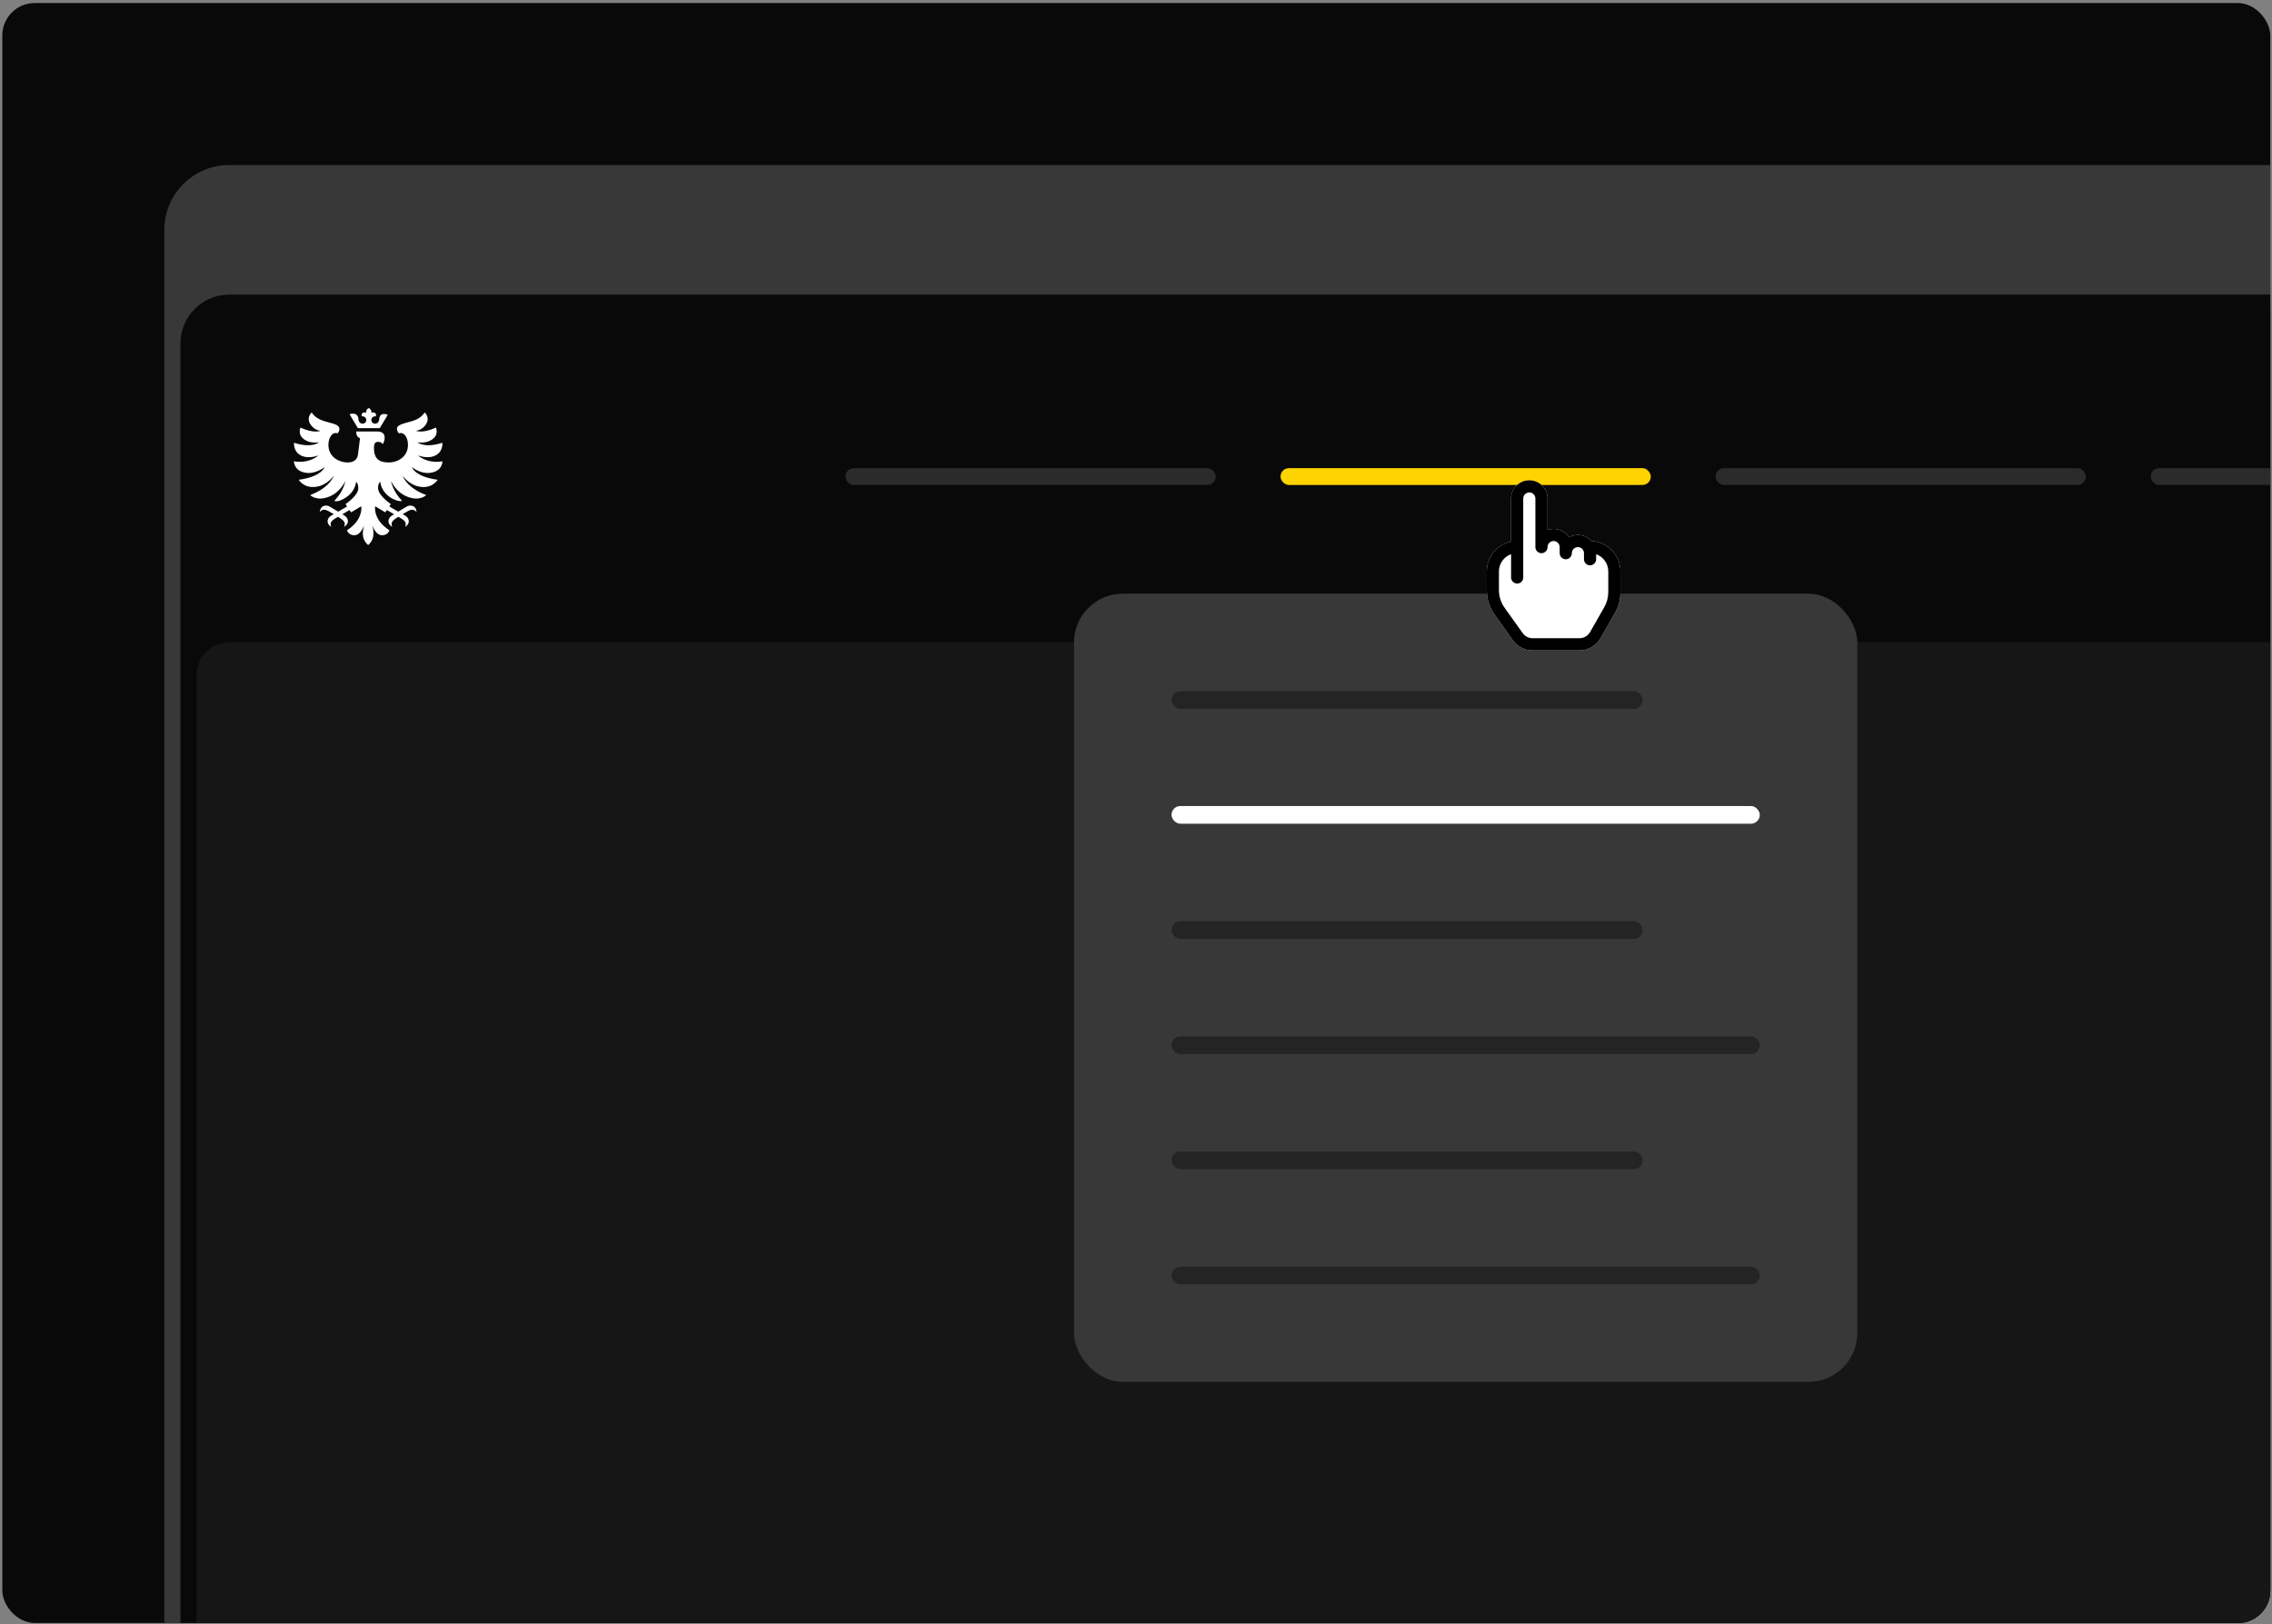
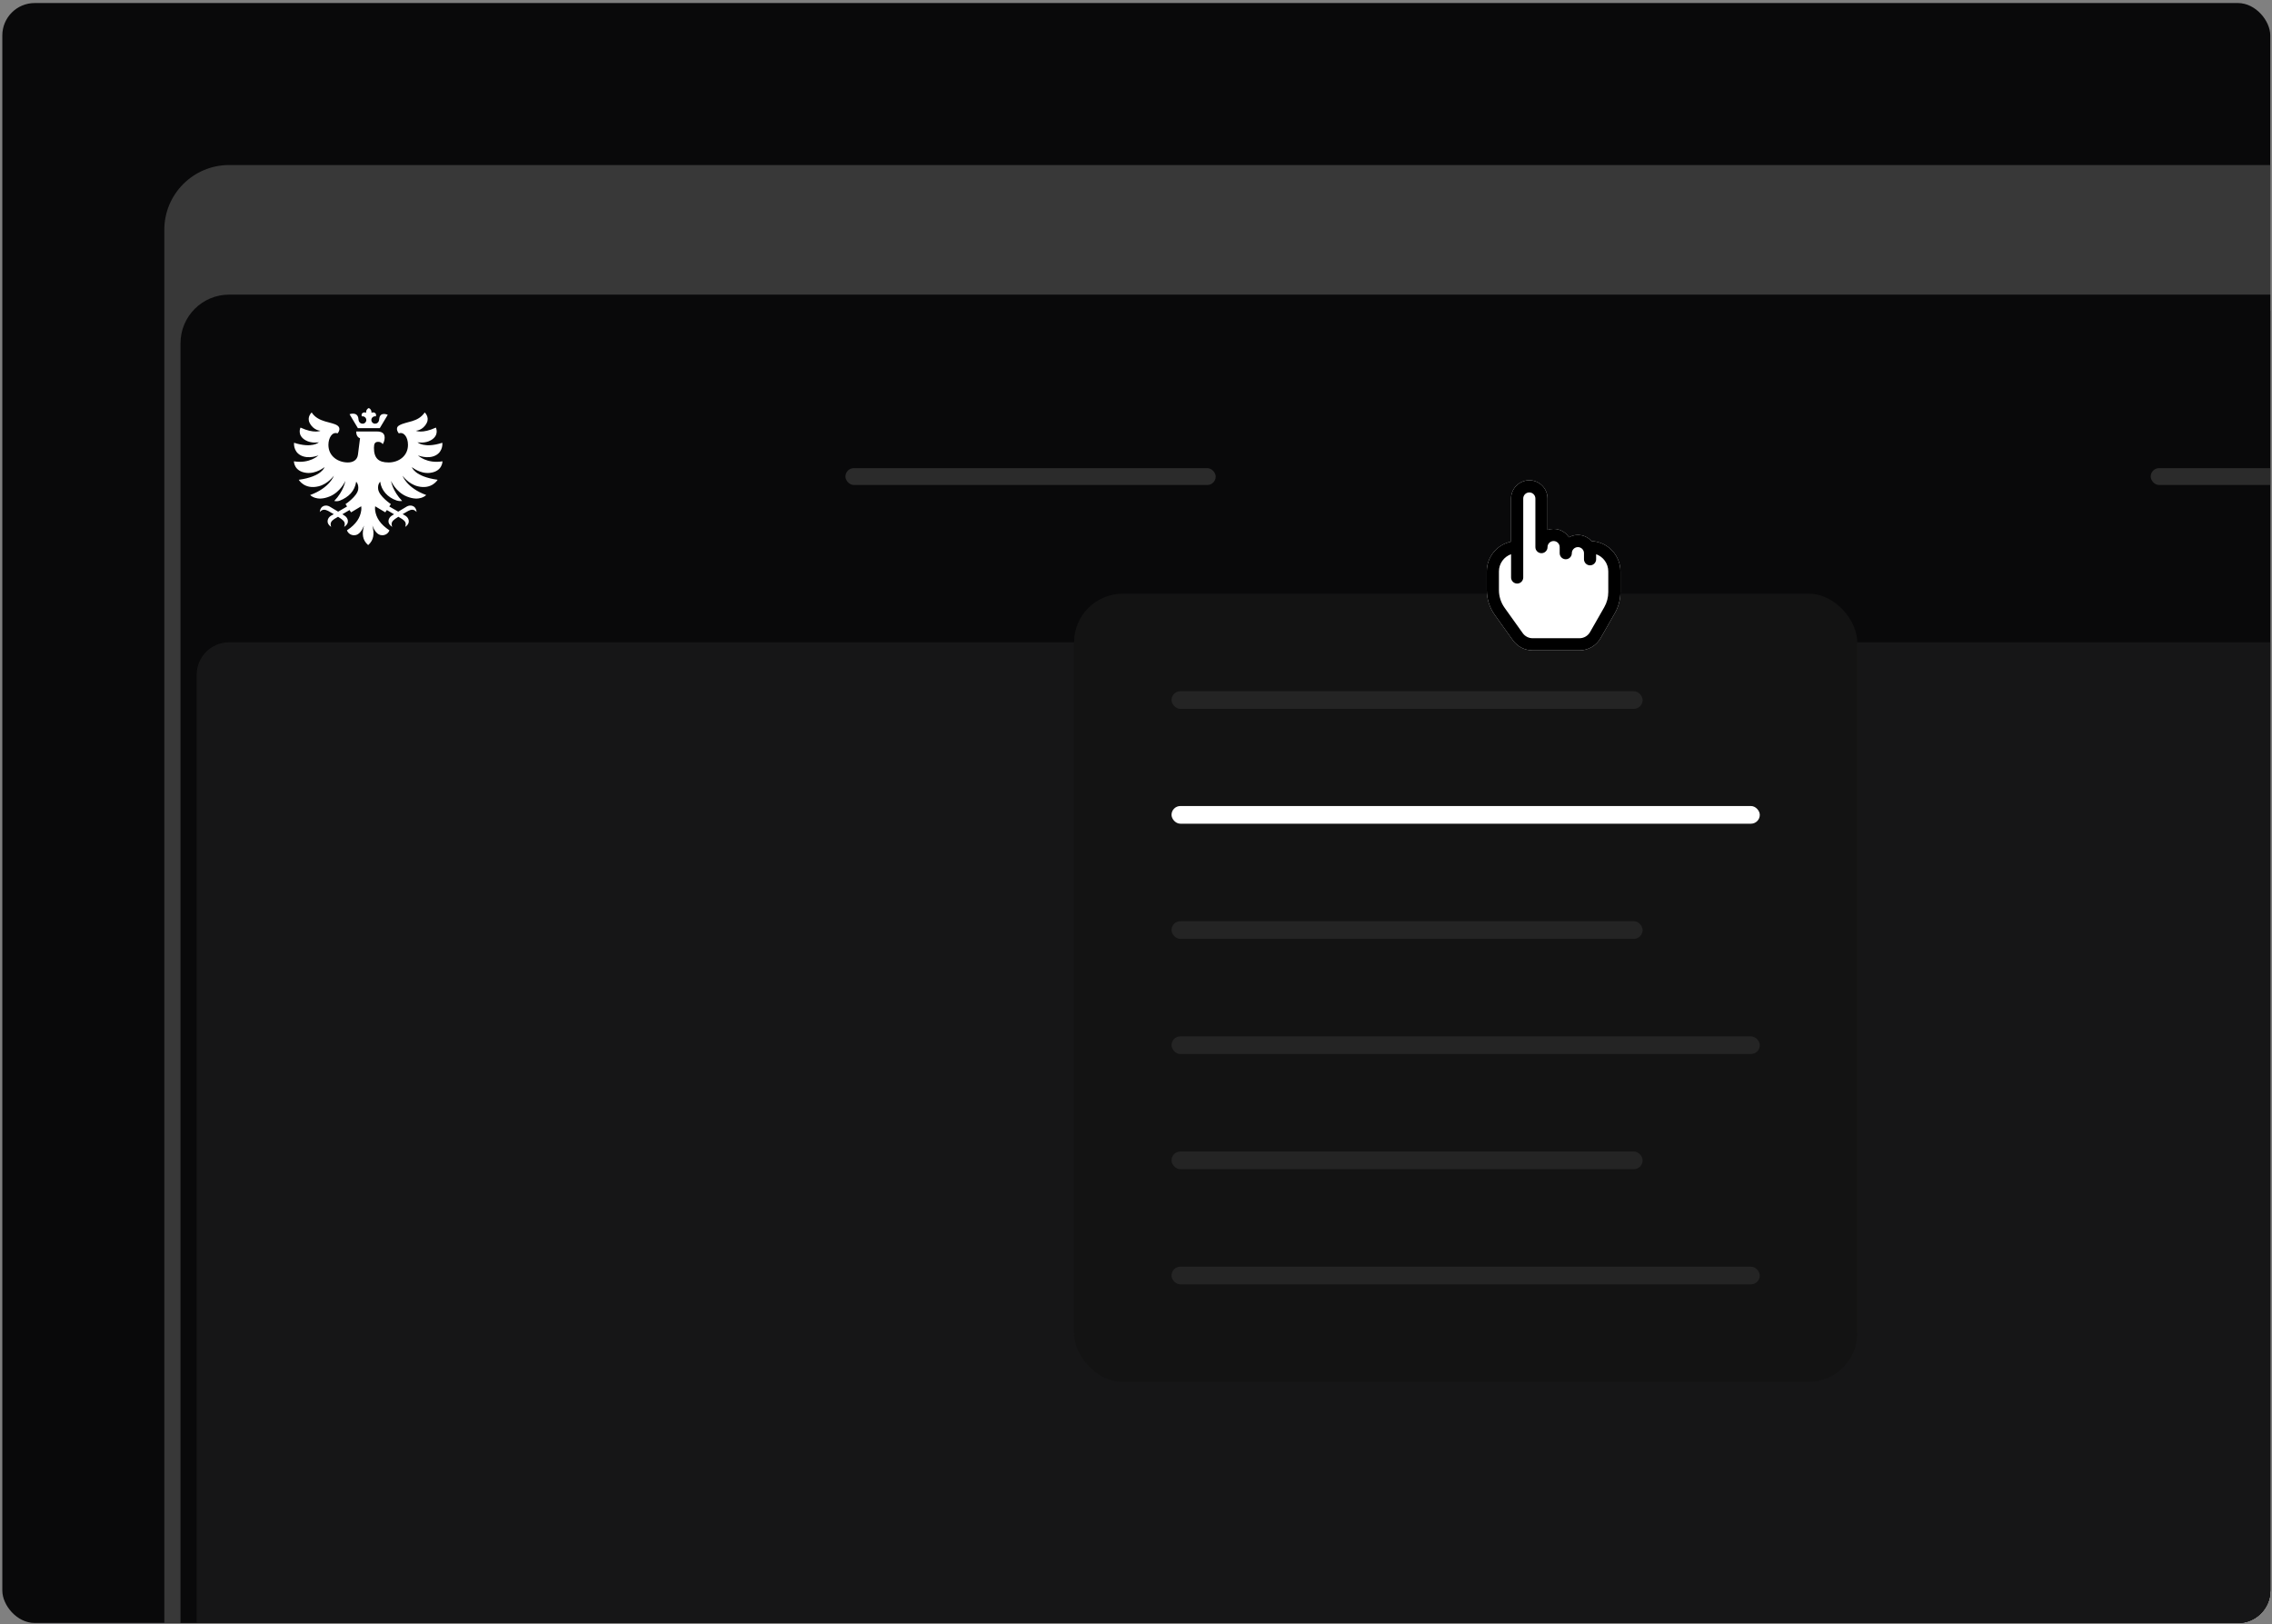
<svg xmlns="http://www.w3.org/2000/svg" width="561" height="401" viewBox="0 0 561 401" fill="none">
  <rect x="0" y="0" width="561" height="401" fill="#808080" stroke="none" />
  <g clip-path="url(#clip0_4895_855)">
    <rect x="0.573" y="0.75" width="560" height="400" rx="8" fill="#09090A" />
    <path d="M40.573 56.75C40.573 47.913 47.736 40.75 56.573 40.75H647.31C660.548 40.75 671.28 51.482 671.28 64.72V511.01C671.28 524.249 660.548 534.98 647.31 534.98H64.543C51.304 534.98 40.573 524.249 40.573 511.01V56.75Z" fill="#383838" />
-     <path d="M44.573 84.75C44.573 78.123 49.945 72.75 56.573 72.75H644.448C653.904 72.75 661.569 80.415 661.569 89.871V501.777C661.569 511.233 653.904 518.899 644.448 518.899H61.694C52.238 518.899 44.573 511.233 44.573 501.777V84.75Z" fill="#09090A" />
+     <path d="M44.573 84.75C44.573 78.123 49.945 72.75 56.573 72.75H644.448V501.777C661.569 511.233 653.904 518.899 644.448 518.899H61.694C52.238 518.899 44.573 511.233 44.573 501.777V84.75Z" fill="#09090A" />
    <path d="M48.573 84.75C48.573 80.332 52.154 76.75 56.573 76.75H638.161C645.726 76.75 651.858 82.882 651.858 90.447V495.505C651.858 503.069 645.726 509.202 638.161 509.202H62.27C54.705 509.202 48.573 503.069 48.573 495.505V84.75Z" fill="#09090A" />
    <path d="M48.573 166.6C48.573 162.181 52.154 158.6 56.573 158.6H643.858C648.276 158.6 651.858 162.181 651.858 166.6V577.354C651.858 584.919 645.726 591.051 638.161 591.051H62.27C54.705 591.051 48.573 584.919 48.573 577.354V166.6Z" fill="#242424" fill-opacity="0.5" />
    <rect x="531.047" y="115.595" width="91.431" height="4.161" rx="2.08" fill="#2B2B2B" />
-     <rect x="423.615" y="115.595" width="91.431" height="4.161" rx="2.08" fill="#2B2B2B" />
-     <rect x="316.184" y="115.595" width="91.431" height="4.161" rx="2.08" fill="#FFD300" />
    <rect x="208.752" y="115.595" width="91.431" height="4.161" rx="2.08" fill="#2B2B2B" />
    <path d="M93.772 105.723L95.746 102.425C95.746 102.425 93.774 101.51 93.63 103.516C93.572 104.314 93.069 104.621 92.603 104.621C92.359 104.616 92.127 104.516 91.957 104.344C91.787 104.172 91.693 103.942 91.694 103.702C91.696 103.462 91.793 103.232 91.965 103.062C92.137 102.892 92.37 102.796 92.614 102.793C92.679 102.793 92.743 102.799 92.806 102.813C93.086 101.932 92.225 101.661 91.727 101.932C91.757 101.692 91.71 101.45 91.592 101.237C91.474 101.025 91.292 100.855 91.071 100.75C90.838 100.841 90.645 101.009 90.526 101.225C90.406 101.441 90.367 101.692 90.415 101.933C89.917 101.663 89.057 101.933 89.335 102.814C89.398 102.8 89.463 102.794 89.528 102.794C89.772 102.797 90.005 102.893 90.177 103.063C90.349 103.233 90.446 103.463 90.447 103.703C90.449 103.943 90.354 104.174 90.184 104.346C90.014 104.518 89.783 104.617 89.539 104.622C89.073 104.622 88.57 104.313 88.512 103.517C88.367 101.511 86.309 102.281 86.309 102.281L88.37 105.723H93.772ZM106.188 116.758C109.289 116.387 109.256 113.908 109.256 113.908C105.364 114.564 103.189 112.443 103.189 112.443C103.189 112.443 105.627 113.459 107.573 112.44C109.484 111.439 109.221 109.33 109.221 109.33C104.716 110.781 103.089 109.209 103.089 109.209C103.089 109.209 104.911 109.583 106.444 108.677C108.555 107.43 107.625 105.582 107.625 105.582C104.225 107.154 102.682 106.359 102.682 106.359C102.682 106.359 104.4 106.324 105.364 104.441C106.117 102.971 104.87 101.844 104.87 101.844C103.161 104.339 100.438 103.978 98.59 105.027C97.362 105.724 98.48 107.007 98.48 107.007C99.673 106.563 100.737 107.881 100.737 109.844C100.737 112.64 98.411 114.192 95.946 114.192C93.44 114.192 92.335 113.119 92.335 110.578C92.335 109.517 92.597 109.102 93.391 109.102C93.61 109.094 93.828 109.143 94.023 109.244C94.218 109.344 94.382 109.493 94.501 109.675C94.809 109.192 94.974 108.634 94.978 108.063C94.978 106.845 94.095 106.547 93.076 106.547H87.948C87.948 107.217 88.171 107.983 88.899 108.213C88.899 108.213 88.659 110.147 88.382 112.277C88.202 113.653 87.102 114.192 85.89 114.192C83.575 114.192 81.091 112.745 81.091 109.844C81.091 108.173 82.005 106.527 83.348 107.007C83.768 106.54 84.131 105.649 83.334 105.087C81.939 104.104 78.602 104.371 76.957 101.844C76.957 101.844 75.71 102.97 76.463 104.441C77.428 106.324 79.146 106.359 79.146 106.359C79.146 106.359 77.603 107.153 74.203 105.581C74.203 105.581 73.274 107.429 75.385 108.676C76.918 109.582 78.739 109.208 78.739 109.208C78.739 109.208 77.113 110.78 72.608 109.329C72.608 109.329 72.344 111.437 74.256 112.439C76.202 113.457 78.639 112.442 78.639 112.442C78.639 112.442 76.465 114.563 72.573 113.907C72.573 113.907 72.54 116.386 75.641 116.757C78.095 117.051 80.129 115.342 80.129 115.342C80.129 115.342 79.502 117.685 73.765 118.467C73.765 118.467 75.203 120.955 78.691 120.074C81.02 119.486 82.429 117.468 82.429 117.468C82.429 117.468 81.478 120.437 76.587 122.233C76.587 122.233 78.112 123.926 81.373 122.596C84.125 121.473 85.27 118.75 85.27 118.75C85.27 118.75 84.914 121.231 82.53 123.701C82.981 123.801 83.451 123.776 83.888 123.629C86.154 122.715 87.581 121.248 87.95 118.946C87.95 118.946 88.61 119.575 88.446 120.824C88.22 122.545 85.309 124.478 85.309 124.478L85.705 125.062C84.99 125.476 83.904 126.106 83.495 126.338C82.648 125.823 81.593 125.198 81.379 125.072C80.626 124.628 79.149 124.663 78.958 126.428C79.657 125.663 80.263 125.78 81.036 126.162C81.167 126.226 81.82 126.601 82.41 126.956C82.023 127.176 81.753 127.33 81.708 127.357C80.955 127.801 80.287 129.099 81.775 130.1C81.422 129.13 81.813 128.661 82.52 128.17C82.586 128.125 82.964 127.9 83.469 127.602C83.776 127.793 84.212 128.092 84.29 128.149C84.982 128.661 85.359 129.14 84.977 130.1C86.494 129.143 85.865 127.826 85.126 127.36C85.091 127.338 84.749 127.103 84.538 126.975C84.822 126.81 85.7 126.295 86.3 125.941L86.685 126.507L89.191 125.01C89.235 125.323 89.24 125.641 89.208 125.955C88.981 127.78 87.959 129.442 85.669 130.95C85.802 131.322 86.055 131.642 86.389 131.861C86.724 132.079 87.122 132.183 87.523 132.158C88.681 132.158 89.448 130.88 89.886 129.773C89.373 131.749 89.41 133.287 90.905 134.6C92.348 133.316 92.454 131.748 91.942 129.773C92.379 130.88 93.146 132.158 94.304 132.158C94.705 132.183 95.103 132.079 95.438 131.861C95.773 131.642 96.026 131.322 96.158 130.95C93.868 129.442 92.846 127.78 92.619 125.955C92.587 125.641 92.592 125.324 92.636 125.011L95.136 126.507L95.522 125.939C96.123 126.292 97.003 126.808 97.288 126.975C97.078 127.103 96.736 127.338 96.701 127.36C95.961 127.826 95.332 129.143 96.849 130.1C96.468 129.141 96.844 128.661 97.537 128.149C97.615 128.092 98.05 127.793 98.358 127.602C98.863 127.9 99.241 128.125 99.306 128.17C100.014 128.661 100.405 129.13 100.052 130.1C101.54 129.099 100.872 127.801 100.118 127.357C100.074 127.33 99.803 127.176 99.417 126.956C100.006 126.601 100.66 126.226 100.79 126.162C101.564 125.78 102.169 125.663 102.869 126.428C102.678 124.663 101.201 124.628 100.447 125.072C100.232 125.199 99.179 125.824 98.331 126.338C97.923 126.106 96.833 125.473 96.118 125.059L96.513 124.479C96.513 124.479 93.635 122.541 93.38 120.824C93.191 119.545 93.877 118.946 93.877 118.946C94.145 121.038 95.665 122.821 97.963 123.592C98.395 123.72 98.849 123.758 99.297 123.702C96.912 121.232 96.557 118.75 96.557 118.75C96.557 118.75 97.701 121.475 100.454 122.596C103.714 123.926 105.239 122.233 105.239 122.233C100.351 120.437 99.4 117.468 99.4 117.468C99.4 117.468 100.808 119.486 103.138 120.074C106.626 120.955 108.064 118.467 108.064 118.467C102.327 117.685 101.7 115.342 101.7 115.342C101.7 115.342 103.734 117.052 106.188 116.758Z" fill="white" />
    <rect x="265.2" y="146.6" width="193.398" height="194.61" rx="12.036" fill="#131313" />
-     <rect x="265.2" y="146.6" width="193.398" height="194.61" rx="12.036" fill="#383838" />
    <rect x="289.271" y="199.025" width="145.256" height="4.366" rx="2.183" fill="white" />
    <rect x="289.271" y="170.671" width="116.326" height="4.366" rx="2.183" fill="#242424" />
    <rect x="289.271" y="227.462" width="116.326" height="4.366" rx="2.183" fill="#242424" />
    <rect x="289.271" y="255.898" width="145.256" height="4.366" rx="2.183" fill="#242424" />
    <rect x="289.271" y="284.336" width="116.326" height="4.366" rx="2.183" fill="#242424" />
    <rect x="289.271" y="312.772" width="145.256" height="4.366" rx="2.183" fill="#242424" />
    <path fill-rule="evenodd" clip-rule="evenodd" d="M377.615 118.594C375.13 118.594 373.115 120.608 373.115 123.094V133.744C369.692 134.439 367.115 137.465 367.115 141.094V145.71C367.115 147.898 367.799 150.032 369.071 151.813L373.549 158.081C374.675 159.658 376.493 160.594 378.431 160.594H390.004C392.157 160.594 394.145 159.44 395.213 157.571L398.732 151.413C399.638 149.827 400.115 148.031 400.115 146.204V141.094C400.115 137.073 396.951 133.791 392.977 133.602C392.153 132.677 390.952 132.094 389.615 132.094C388.813 132.094 388.06 132.304 387.408 132.671C386.609 131.422 385.209 130.594 383.615 130.594C383.089 130.594 382.584 130.684 382.115 130.85V123.094C382.115 120.608 380.101 118.594 377.615 118.594Z" fill="white" />
    <path fill-rule="evenodd" clip-rule="evenodd" d="M377.615 118.594C375.13 118.594 373.115 120.608 373.115 123.094V133.744C369.692 134.439 367.115 137.465 367.115 141.094V145.71C367.115 147.898 367.799 150.032 369.071 151.813L373.549 158.081C374.675 159.658 376.493 160.594 378.431 160.594H390.004C392.157 160.594 394.145 159.44 395.213 157.571L398.732 151.413C399.638 149.827 400.115 148.031 400.115 146.204V141.094C400.115 137.073 396.951 133.791 392.977 133.602C392.153 132.677 390.952 132.094 389.615 132.094C388.813 132.094 388.06 132.304 387.408 132.671C386.609 131.422 385.209 130.594 383.615 130.594C383.089 130.594 382.584 130.684 382.115 130.85V123.094C382.115 120.608 380.101 118.594 377.615 118.594ZM382.115 135.094C382.115 135.922 381.444 136.594 380.615 136.594C379.787 136.594 379.115 135.922 379.115 135.094V123.094C379.115 122.265 378.444 121.594 377.615 121.594C376.787 121.594 376.115 122.265 376.115 123.094V142.594C376.115 143.422 375.444 144.094 374.615 144.094C373.787 144.094 373.115 143.422 373.115 142.594V136.85C371.367 137.468 370.115 139.134 370.115 141.094V145.71C370.115 147.273 370.604 148.797 371.512 150.069L375.99 156.337C376.553 157.126 377.462 157.594 378.431 157.594H390.004C391.08 157.594 392.074 157.017 392.609 156.082L396.127 149.925C396.775 148.791 397.115 147.509 397.115 146.204V141.094C397.115 139.134 395.863 137.468 394.115 136.85V138.094C394.115 138.922 393.444 139.594 392.615 139.594C391.787 139.594 391.115 138.922 391.115 138.094V136.594C391.115 135.765 390.444 135.094 389.615 135.094C388.787 135.094 388.115 135.765 388.115 136.594C388.115 137.422 387.444 138.094 386.615 138.094C385.787 138.094 385.115 137.422 385.115 136.594V135.094C385.115 134.265 384.444 133.594 383.615 133.594C382.787 133.594 382.115 134.265 382.115 135.094Z" fill="black" />
  </g>
  <defs>
    <clipPath id="clip0_4895_855">
      <rect x="0.573" y="0.75" width="560" height="400" rx="8" fill="white" />
    </clipPath>
  </defs>
</svg>